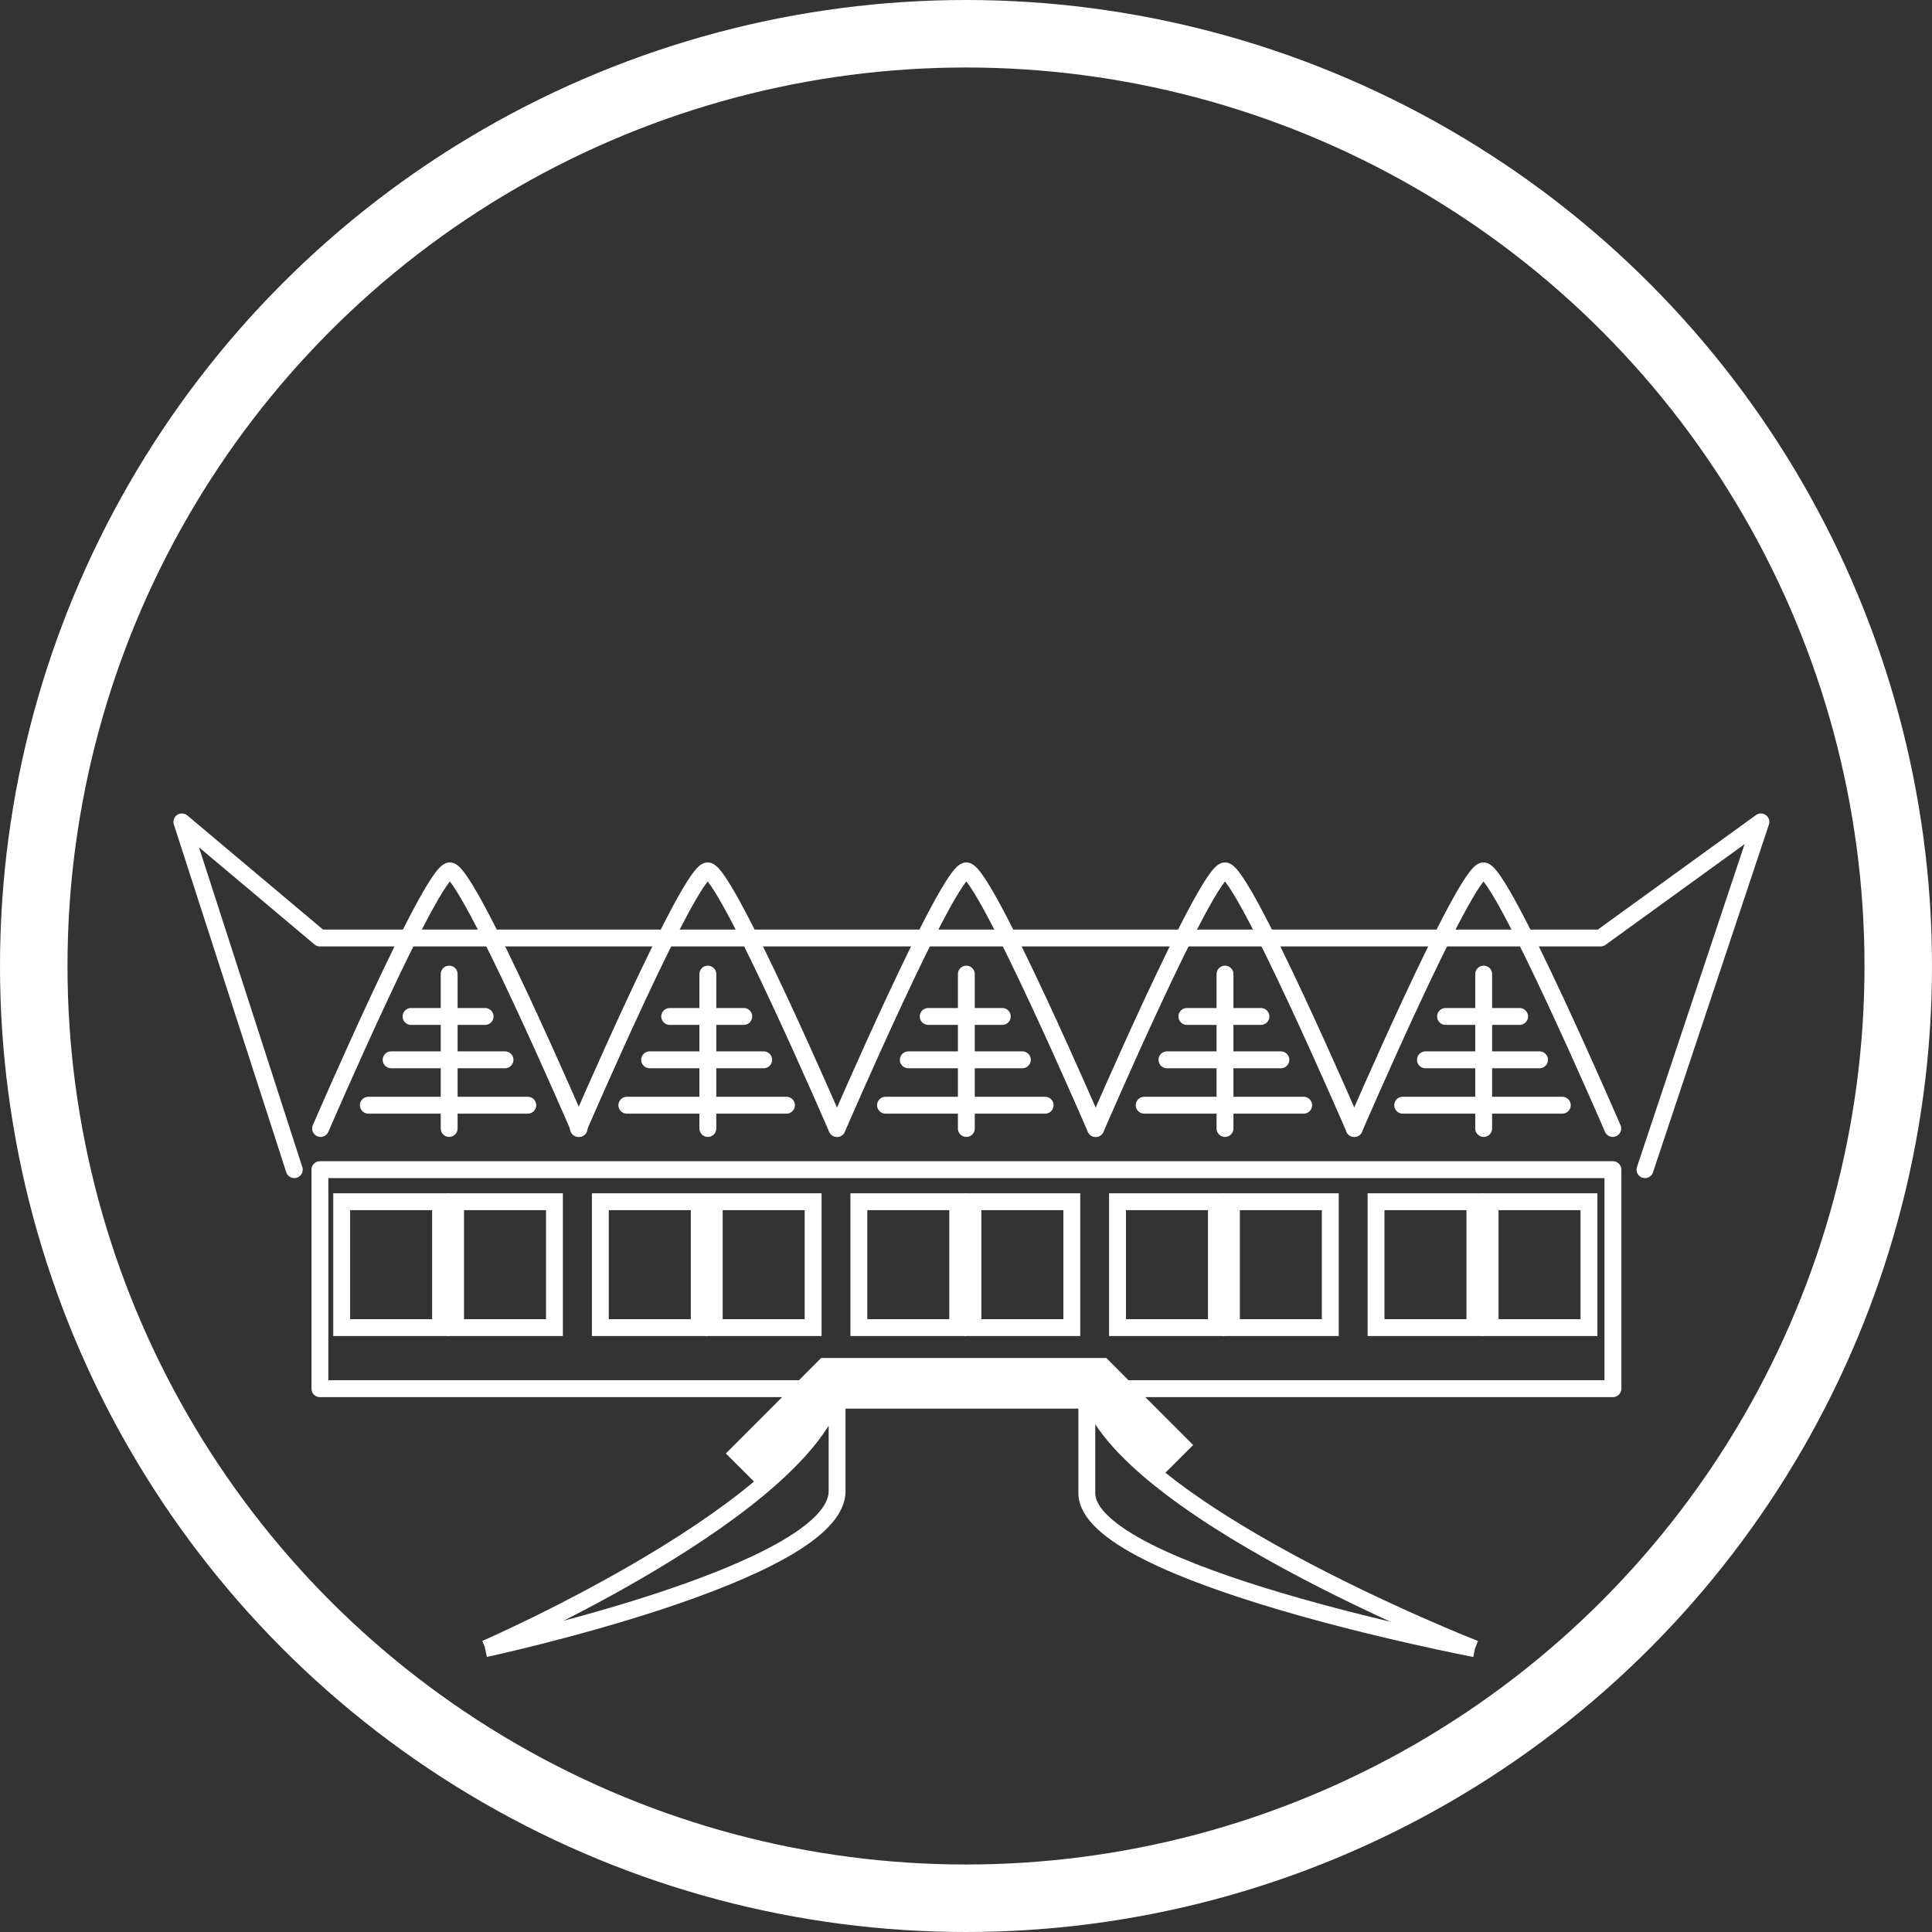
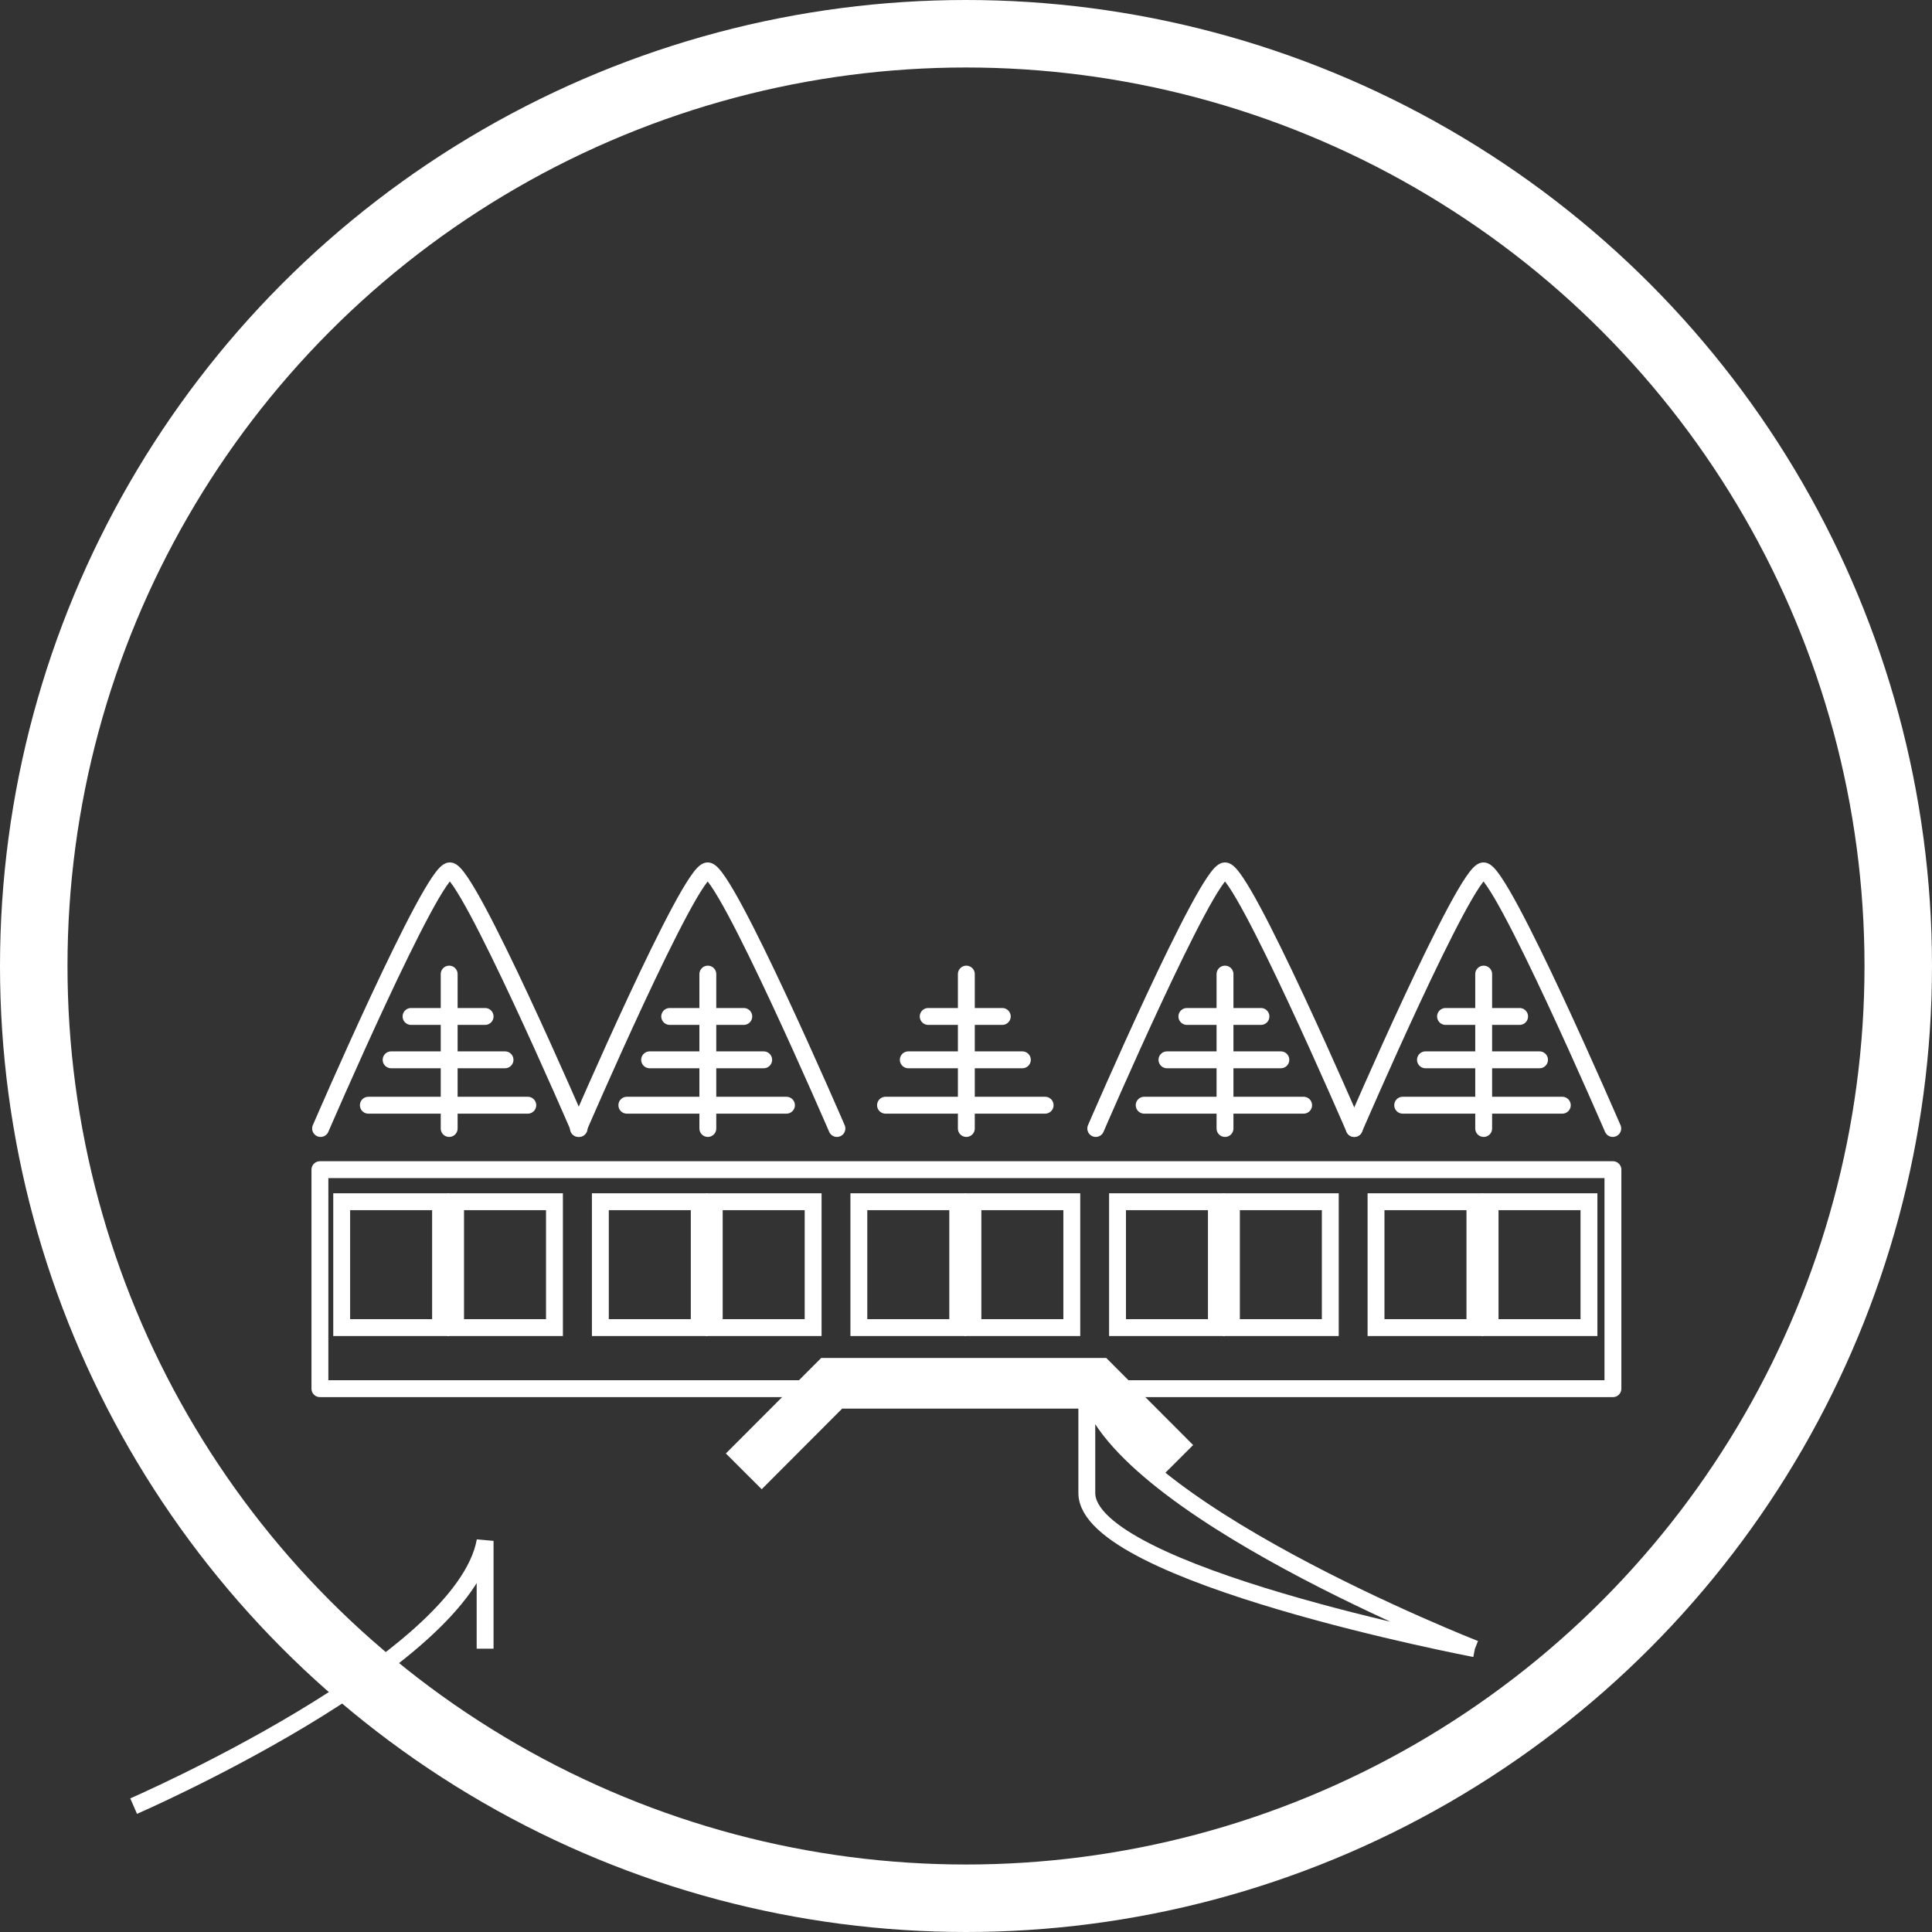
<svg xmlns="http://www.w3.org/2000/svg" viewBox="0 0 114.5 114.5">
  <rect x="0" y="0" width="114.5" height="114.5" fill="#333333" stroke="none" />
  <defs>
    <style>.cls-1,.cls-2,.cls-3,.cls-4,.cls-5,.cls-6{fill:none;stroke:#fff;}.cls-1,.cls-4,.cls-5,.cls-6{stroke-miterlimit:10;}.cls-1{stroke-width:4px;}.cls-2,.cls-3{stroke-linecap:round;stroke-linejoin:round;}.cls-2,.cls-5,.cls-6{fill-rule:evenodd;}.cls-5{stroke-width:3px;}</style>
  </defs>
  <title>icon1</title>
  <g id="Layer_2" data-name="Layer 2">
    <g id="ART_WORK" data-name="ART WORK">
      <circle class="cls-1" cx="57.25" cy="57.25" r="55.25" />
      <path class="cls-2" d="M19,66.88s6.59-15.27,7.66-15.27,7.66,15.27,7.66,15.27" />
      <line class="cls-3" x1="26.62" y1="57.73" x2="26.62" y2="66.88" />
      <line class="cls-3" x1="24.36" y1="60.24" x2="28.75" y2="60.24" />
      <line class="cls-3" x1="23.18" y1="62.81" x2="29.93" y2="62.81" />
      <line class="cls-3" x1="21.83" y1="65.5" x2="31.28" y2="65.5" />
      <path class="cls-2" d="M34.28,66.88s6.59-15.27,7.66-15.27,7.66,15.27,7.66,15.27" />
      <line class="cls-3" x1="41.95" y1="57.73" x2="41.95" y2="66.88" />
      <line class="cls-3" x1="39.69" y1="60.24" x2="44.08" y2="60.24" />
      <line class="cls-3" x1="38.5" y1="62.81" x2="45.26" y2="62.81" />
      <line class="cls-3" x1="37.15" y1="65.5" x2="46.61" y2="65.5" />
-       <path class="cls-2" d="M49.61,66.88s6.59-15.27,7.66-15.27,7.66,15.27,7.66,15.27" />
      <line class="cls-3" x1="57.27" y1="57.73" x2="57.27" y2="66.88" />
      <line class="cls-3" x1="55.01" y1="60.24" x2="59.4" y2="60.24" />
      <line class="cls-3" x1="53.83" y1="62.81" x2="60.59" y2="62.81" />
      <line class="cls-3" x1="52.48" y1="65.5" x2="61.94" y2="65.5" />
      <path class="cls-2" d="M64.94,66.88s6.59-15.27,7.66-15.27,7.66,15.27,7.66,15.27" />
      <line class="cls-3" x1="72.6" y1="57.73" x2="72.6" y2="66.88" />
      <line class="cls-3" x1="70.34" y1="60.24" x2="74.73" y2="60.24" />
      <line class="cls-3" x1="69.16" y1="62.81" x2="75.91" y2="62.81" />
      <line class="cls-3" x1="67.81" y1="65.5" x2="77.26" y2="65.5" />
      <path class="cls-2" d="M80.26,66.88s6.59-15.27,7.66-15.27,7.66,15.27,7.66,15.27" />
      <line class="cls-3" x1="87.93" y1="57.73" x2="87.93" y2="66.88" />
      <line class="cls-3" x1="85.67" y1="60.24" x2="90.06" y2="60.24" />
      <line class="cls-3" x1="84.48" y1="62.81" x2="91.24" y2="62.81" />
      <line class="cls-3" x1="83.13" y1="65.5" x2="92.59" y2="65.5" />
      <rect class="cls-3" x="18.96" y="69.32" width="76.63" height="12.98" />
      <rect class="cls-4" x="20.25" y="71.22" width="5.86" height="7.46" />
      <rect class="cls-4" x="27" y="71.22" width="5.86" height="7.46" />
      <rect class="cls-4" x="35.58" y="71.22" width="5.86" height="7.46" />
      <rect class="cls-4" x="42.33" y="71.22" width="5.86" height="7.46" />
      <rect class="cls-4" x="50.9" y="71.22" width="5.86" height="7.46" />
      <rect class="cls-4" x="57.66" y="71.22" width="5.86" height="7.46" />
      <rect class="cls-4" x="66.23" y="71.22" width="5.86" height="7.46" />
      <rect class="cls-4" x="72.98" y="71.22" width="5.86" height="7.46" />
      <rect class="cls-4" x="81.55" y="71.22" width="5.86" height="7.46" />
      <rect class="cls-4" x="88.31" y="71.22" width="5.86" height="7.46" />
-       <polyline class="cls-3" points="17.44 69.32 10.78 48.71 18.96 55.59 94.86 55.59 104.36 48.71 97.49 69.32" />
      <polyline class="cls-5" points="44.08 87.2 49.29 81.98 64.94 81.98 69.65 86.7" />
-       <path class="cls-6" d="M28.75,97.71s20.86-4.48,20.86-9.33l0-6.39c-1.29,7.22-20.83,15.72-20.83,15.72" />
+       <path class="cls-6" d="M28.75,97.71l0-6.39c-1.29,7.22-20.83,15.72-20.83,15.72" />
      <path class="cls-6" d="M87.41,97.71s-23-4.38-23-9.23V82c1.29,7.22,23,15.72,23,15.72" />
    </g>
  </g>
</svg>